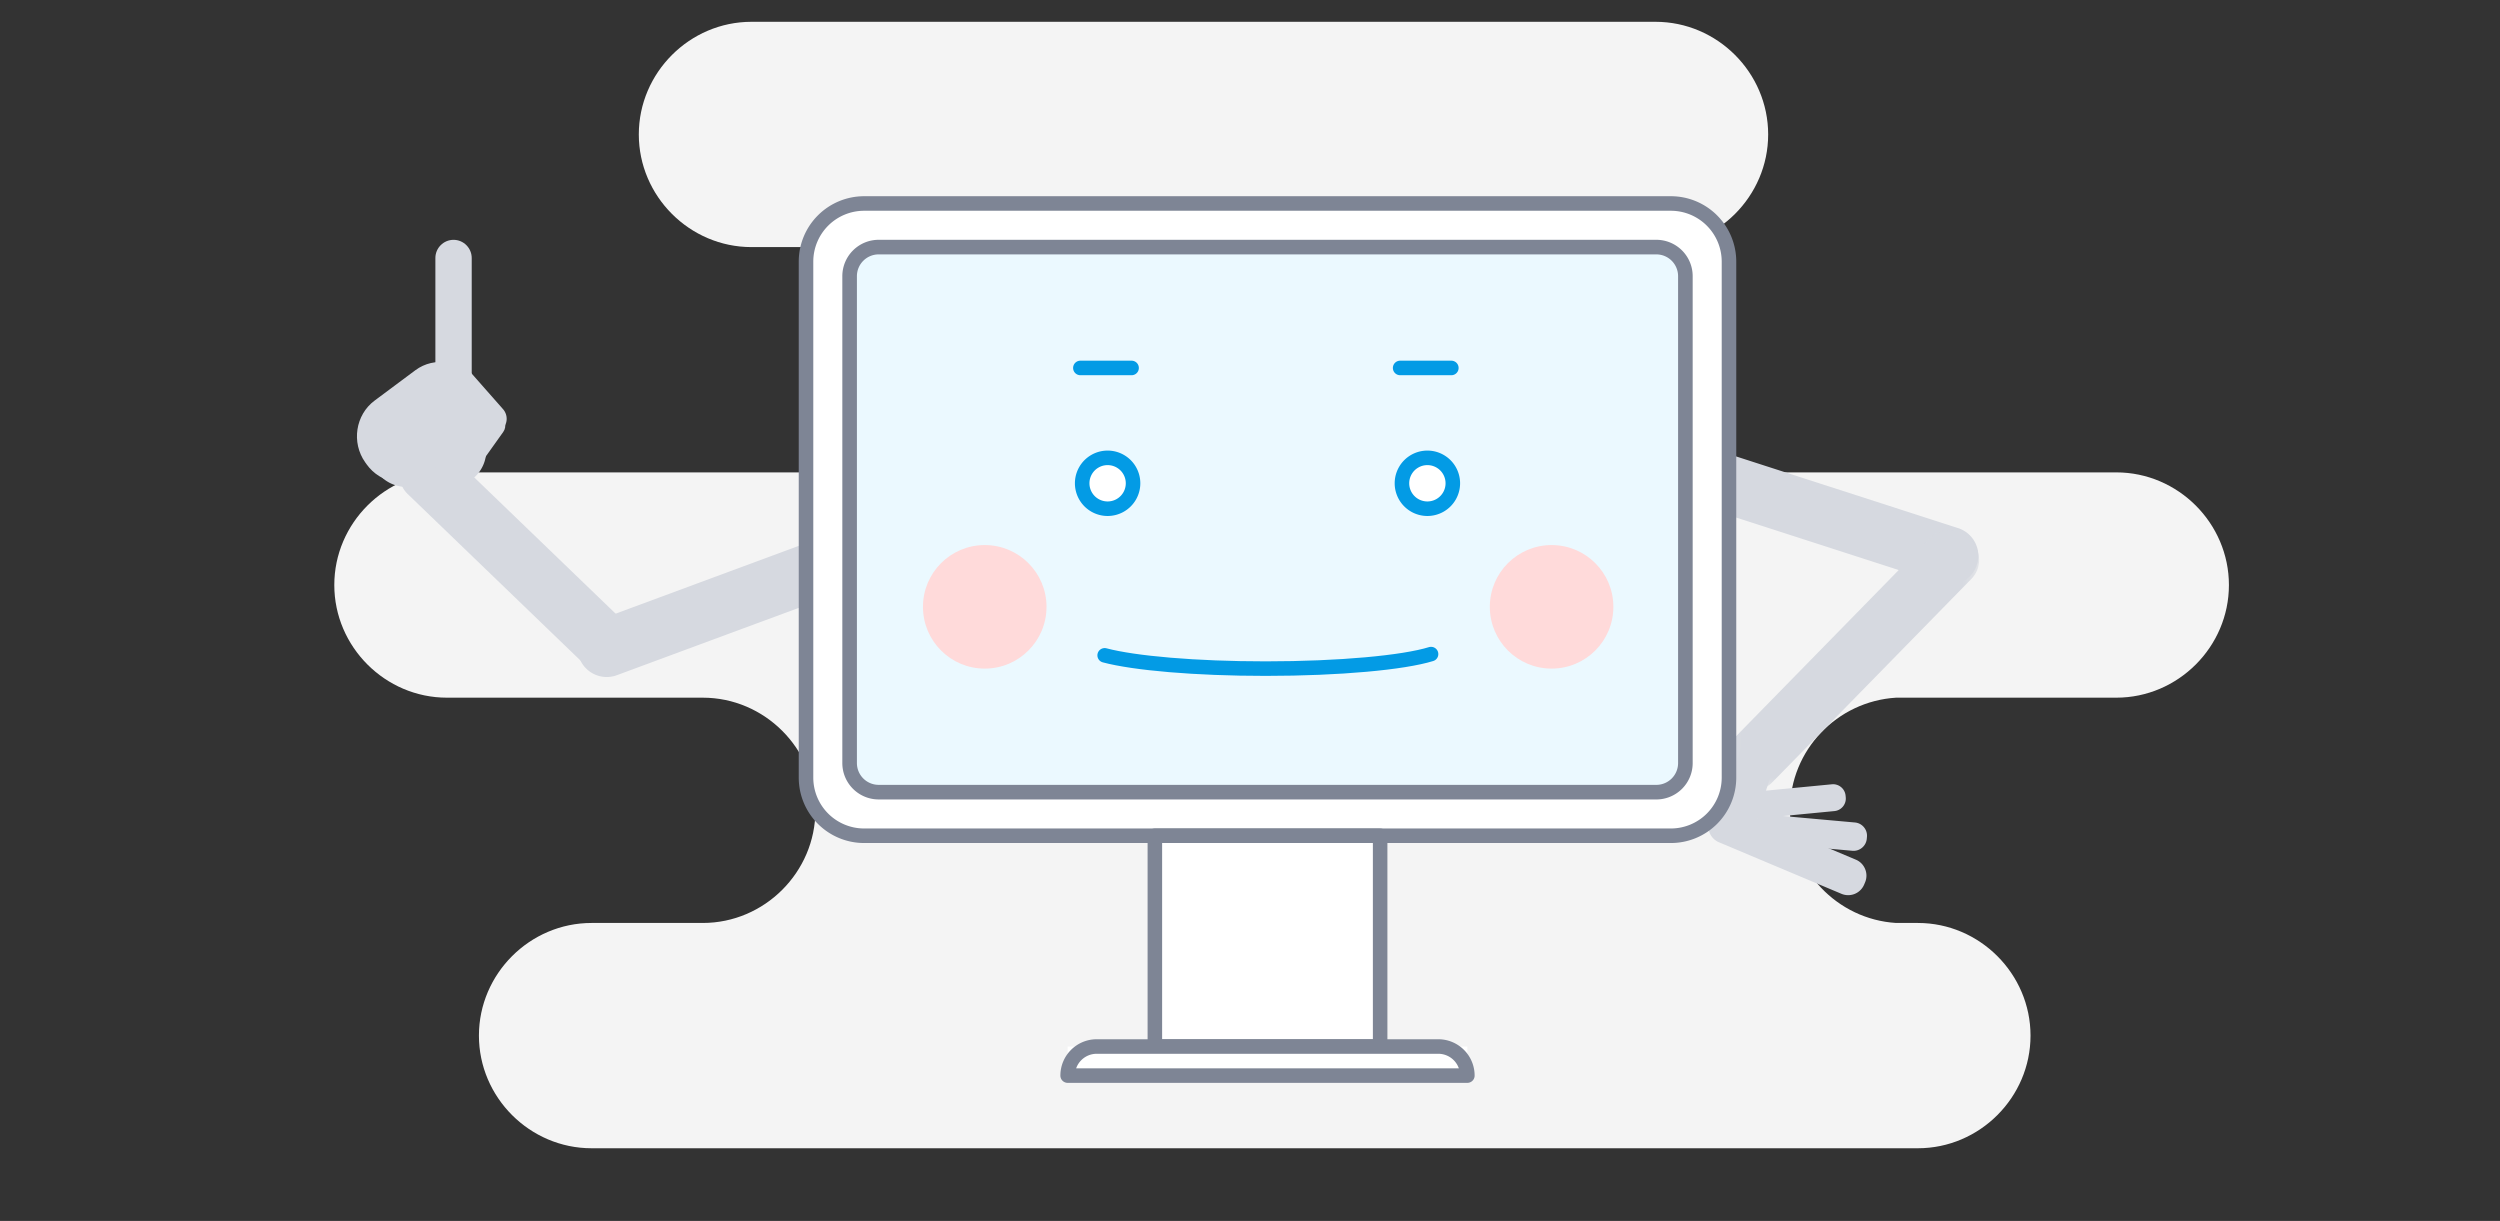
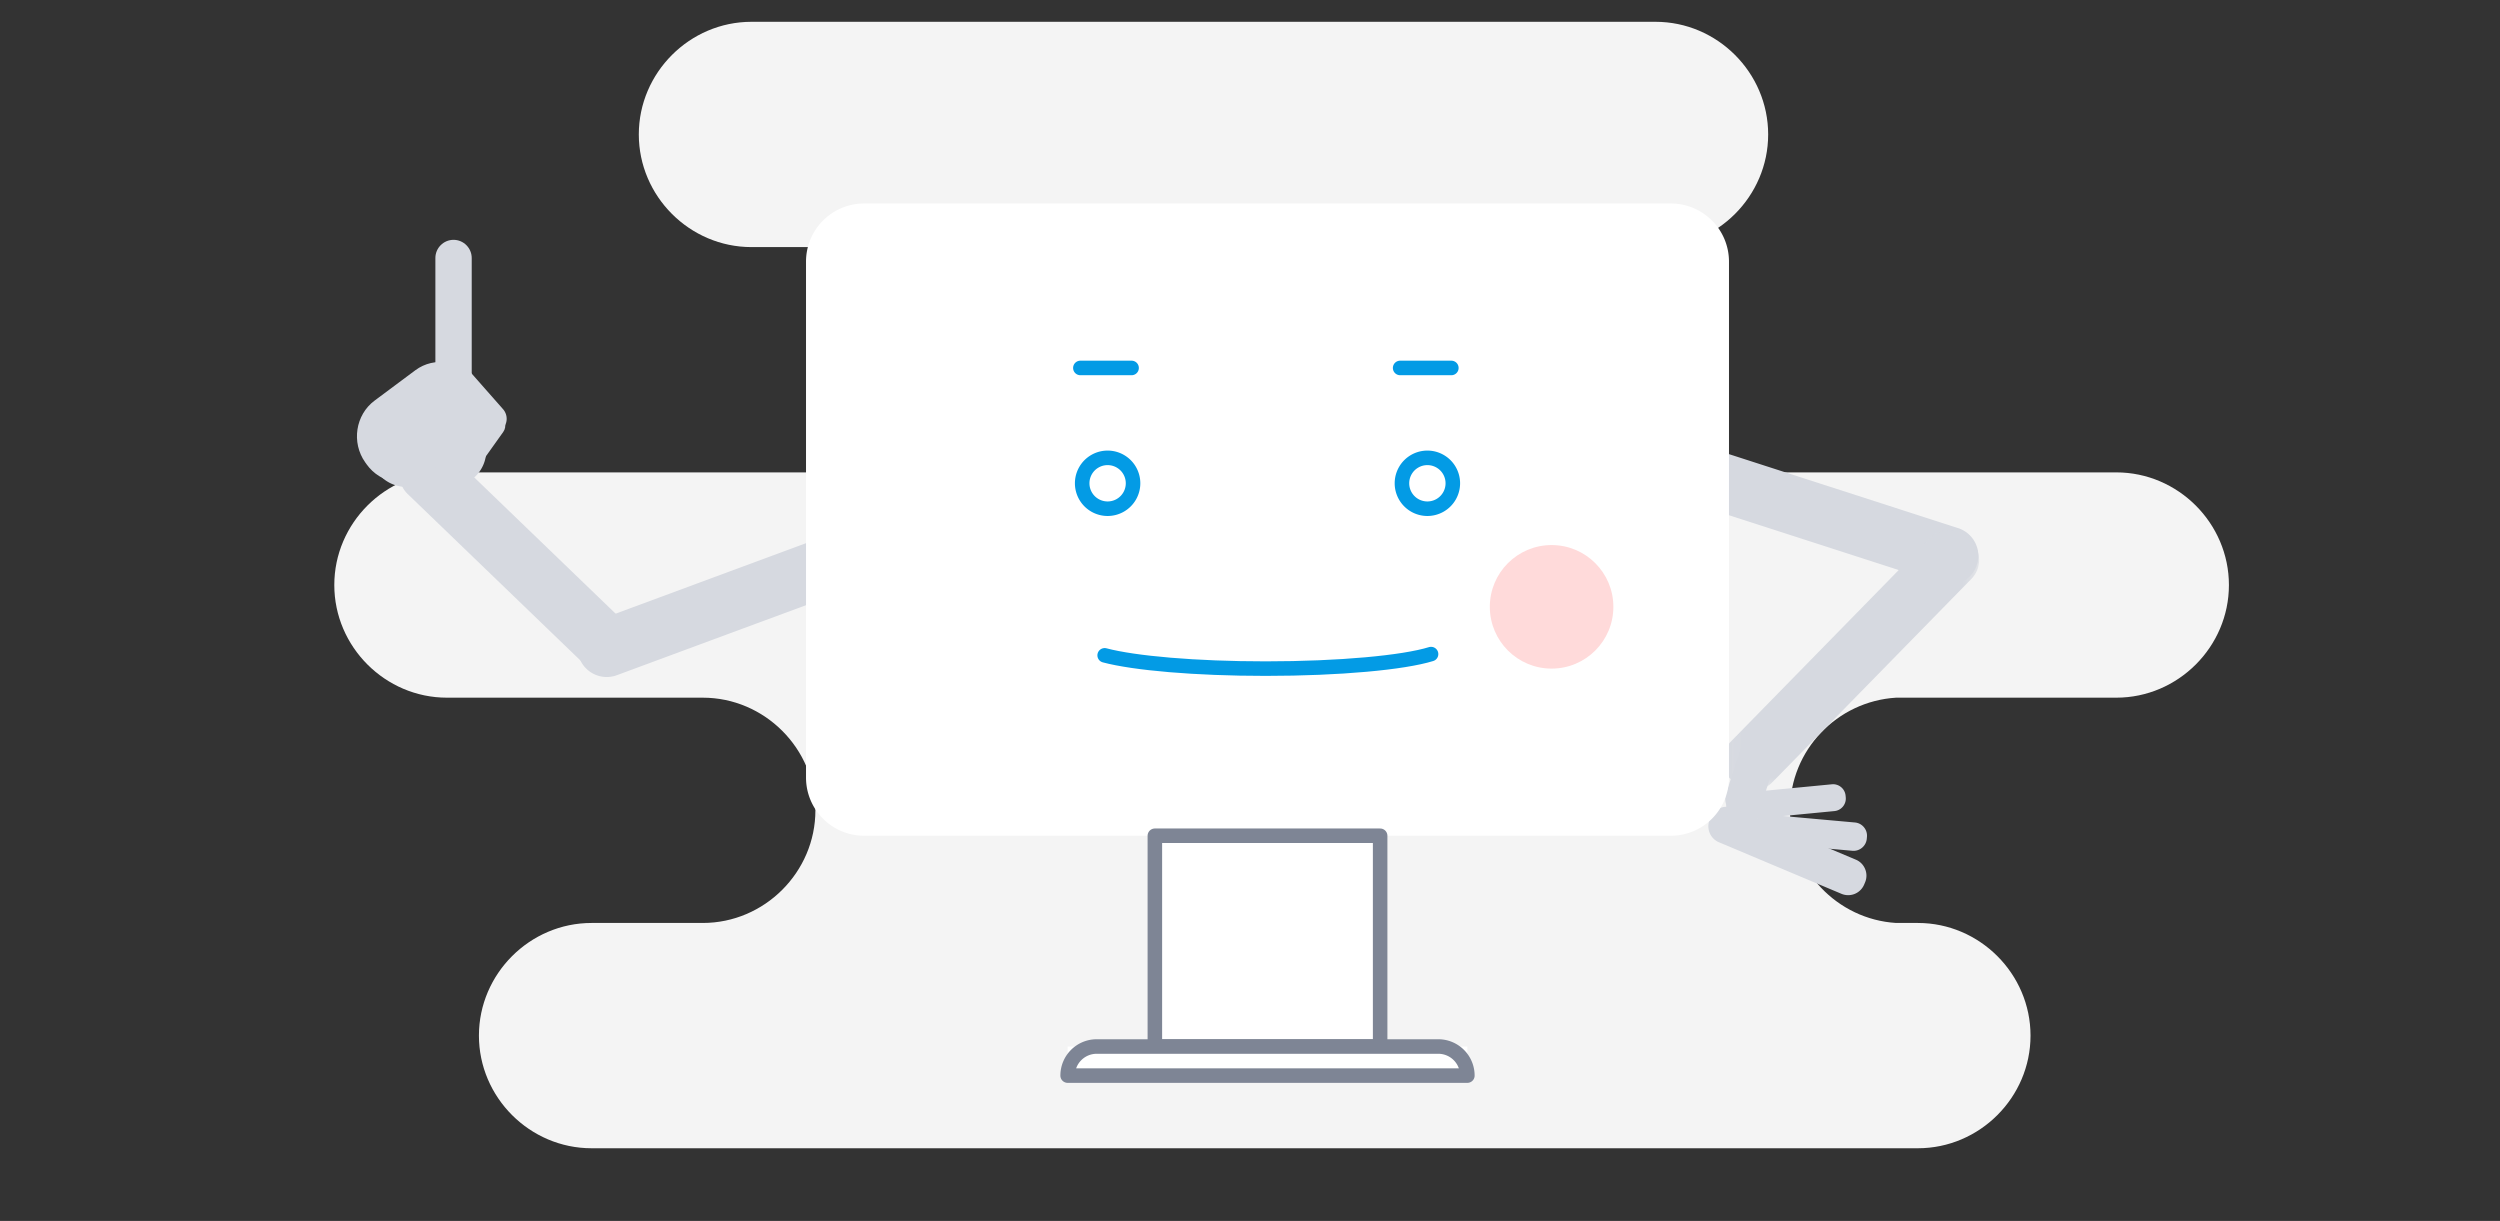
<svg xmlns="http://www.w3.org/2000/svg" xmlns:xlink="http://www.w3.org/1999/xlink" width="172" height="84">
  <rect width="100%" height="100%" fill="#333333" stroke="none" />
  <defs>
    <path id="a" d="M.05.47h17.614v17.908H.05z" />
  </defs>
  <g fill="none" fill-rule="evenodd">
    <path d="M145.6 48H130h.45c-4.05.25-7.3 3.6-7.3 7.75 0 4.1 3.25 7.5 7.3 7.75H130h1.95c4.25 0 7.75 3.5 7.75 7.75S136.2 79 131.95 79H40.7c-4.25 0-7.75-3.5-7.75-7.75s3.5-7.75 7.75-7.75h7.65c4.25 0 7.75-3.5 7.75-7.75S52.6 48 48.35 48h-17.6C26.5 48 23 44.5 23 40.25s3.5-7.75 7.75-7.75H56.1c3.9-.1 7.25-3.55 7.25-7.75S60 17.15 55.85 17H51.7c-4.25 0-7.75-3.5-7.75-7.75s3.5-7.75 7.75-7.75h62.2c4.25 0 7.75 3.5 7.75 7.75S118.15 17 113.9 17s-7.75 3.5-7.75 7.75 3.5 7.75 7.75 7.75h31.7c4.25 0 7.75 3.5 7.75 7.75S149.85 48 145.6 48z" fill="#F4F4F4" fill-rule="nonzero" />
    <g transform="translate(24 14)">
      <path d="m109.497 26.144-20.698-6.685a2.006 2.006 0 0 1-1.29-2.517 2.006 2.006 0 0 1 2.519-1.289l20.698 6.684a2.006 2.006 0 0 1 1.289 2.518 2.006 2.006 0 0 1-2.518 1.289m-70.665-1.238-20.398 7.55a2.006 2.006 0 0 1-2.57-1.182 2.006 2.006 0 0 1 1.181-2.57l20.4-7.55a2.005 2.005 0 0 1 2.569 1.182 2.006 2.006 0 0 1-1.182 2.57" fill="#D6D9E0" />
      <path d="M16.203 31.7 4.043 19.982a1.79 1.79 0 0 1-.047-2.523l.299-.31a1.79 1.79 0 0 1 2.523-.047l12.16 11.718a1.79 1.79 0 0 1 .048 2.523l-.3.31a1.79 1.79 0 0 1-2.523.047" fill="#D6D9E0" />
      <g transform="translate(94.5 22)">
        <mask id="b" fill="#fff">
          <use xlink:href="#a" />
        </mask>
        <path d="m3.436 17.822 13.7-13.998A1.86 1.86 0 0 0 17.11 1.2l-.207-.202a1.861 1.861 0 0 0-2.624.028L.578 15.024a1.86 1.86 0 0 0 .027 2.624l.207.203c.73.713 1.91.7 2.624-.029" fill="#D6D9E0" mask="url(#b)" />
      </g>
      <path d="m97.484 36.01.164.053c.622.201.967.874.766 1.497l-1.234 3.82a1.192 1.192 0 0 1-1.497.766l-.163-.052a1.193 1.193 0 0 1-.766-1.497l1.233-3.82a1.193 1.193 0 0 1 1.497-.767" fill="#D6D9E0" />
      <path d="m94.78 41.652-.012-.125a.866.866 0 0 1 .776-.942l6.49-.626a.865.865 0 0 1 .942.776l.012.125a.866.866 0 0 1-.776.942l-6.49.626a.866.866 0 0 1-.942-.776" fill="#D6D9E0" />
      <path d="m96.623 43.005.011-.131a.914.914 0 0 1 .99-.826l5.997.539c.499.045.871.49.826.99l-.012.13a.915.915 0 0 1-.99.827l-5.996-.54a.914.914 0 0 1-.826-.989" fill="#D6D9E0" />
      <path d="m93.627 42.391.067-.158a1.193 1.193 0 0 1 1.557-.635l8.434 3.548c.602.254.888.954.634 1.557l-.067.159a1.192 1.192 0 0 1-1.556.634l-8.434-3.548a1.192 1.192 0 0 1-.635-1.557" fill="#D6D9E0" />
      <path d="M31.454 39.5V4a4 4 0 0 1 4-4h55.5a4 4 0 0 1 4 4v35.5a4 4 0 0 1-4 4h-55.5a4 4 0 0 1-4-4" fill="#FFF" />
-       <path d="M31.454 39.5V4a4 4 0 0 1 4-4h55.5a4 4 0 0 1 4 4v35.5a4 4 0 0 1-4 4h-55.5a4 4 0 0 1-4-4z" stroke="#7E8595" stroke-width="1.001" stroke-linecap="round" stroke-linejoin="round" />
-       <path d="M89.954 40.5H36.453a2 2 0 0 1-1.999-1.999V5a2 2 0 0 1 1.999-2h53.501a2 2 0 0 1 2 2v33.501a2 2 0 0 1-2 2" fill="#EBF9FF" />
      <circle fill="#FFDADA" cx="82.75" cy="27.75" r="4.25" />
-       <circle fill="#FFDADA" cx="43.75" cy="27.75" r="4.25" />
-       <path d="M89.954 40.5H36.453a2 2 0 0 1-1.999-1.999V5a2 2 0 0 1 1.999-2h53.501a2 2 0 0 1 2 2v33.501a2 2 0 0 1-2 2z" stroke="#7E8595" stroke-width="1.004" stroke-linecap="round" stroke-linejoin="round" />
      <path d="M53.954 19.25a1.75 1.75 0 1 1-3.5 0 1.75 1.75 0 0 1 3.5 0" fill="#FFF" />
      <path d="M53.954 19.25a1.75 1.75 0 1 1-3.5 0 1.75 1.75 0 0 1 3.5 0z" stroke="#039BE5" stroke-linecap="round" stroke-linejoin="round" />
      <path d="M75.954 19.25a1.75 1.75 0 1 1-3.5 0 1.75 1.75 0 0 1 3.5 0" fill="#FFF" />
      <path d="M75.954 19.25a1.75 1.75 0 1 1-3.5 0 1.75 1.75 0 0 1 3.5 0zM50.33 11.315h3.522m18.478 0h3.522" stroke="#039BE5" stroke-linecap="round" stroke-linejoin="round" />
      <path fill="#FFF" d="M55.454 58h15.5V43.5h-15.5z" />
      <path stroke="#7E8595" stroke-linecap="round" stroke-linejoin="round" d="M55.454 58h15.5V43.5h-15.5z" />
      <path fill="#FFF" d="M49.454 60h27.5v-2h-27.5z" />
      <path d="M49.454 60h27.5a2 2 0 0 0-2-2h-23.5a2 2 0 0 0-2 2h0z" stroke="#7E8595" stroke-linecap="round" stroke-linejoin="round" />
      <path d="M6.954 19.5h-3a2.507 2.507 0 0 1-2.5-2.5c0-1.374 1.125-2.5 2.5-2.5h3c1.375 0 2.5 1.126 2.5 2.5 0 1.375-1.125 2.5-2.5 2.5" fill="#D6D9E0" />
      <path d="m1.219 17.939-.094-.132c-.96-1.355-.67-3.265.644-4.243l2.804-2.089c1.314-.978 3.176-.67 4.136.685l.094.131c.96 1.355.671 3.265-.643 4.243l-2.805 2.089c-1.314.979-3.176.67-4.136-.684" fill="#D6D9E0" />
      <path d="M7.204 13.5c-.688 0-1.25-.562-1.25-1.25v-8.5c0-.687.562-1.25 1.25-1.25.687 0 1.25.563 1.25 1.25v8.5c0 .688-.563 1.25-1.25 1.25m3.419 2.217-1.698 2.385c-.266.375-.827.486-1.245.247-.418-.239-.542-.741-.276-1.116l1.698-2.385c.267-.375.827-.486 1.246-.247.418.24.542.741.275 1.116" fill="#D6D9E0" />
      <path d="M52 31.087c2.041.542 6.235.914 11.077.914 5.096 0 9.474-.412 11.38-1" stroke="#039BE5" stroke-linecap="round" stroke-linejoin="round" />
      <path d="m8.298 11.526 2.313 2.627a1.003 1.003 0 0 1-.09 1.411 1.003 1.003 0 0 1-1.411-.09l-2.313-2.626a1.003 1.003 0 0 1 .09-1.412 1.003 1.003 0 0 1 1.41.09" fill="#D6D9E0" />
    </g>
  </g>
</svg>